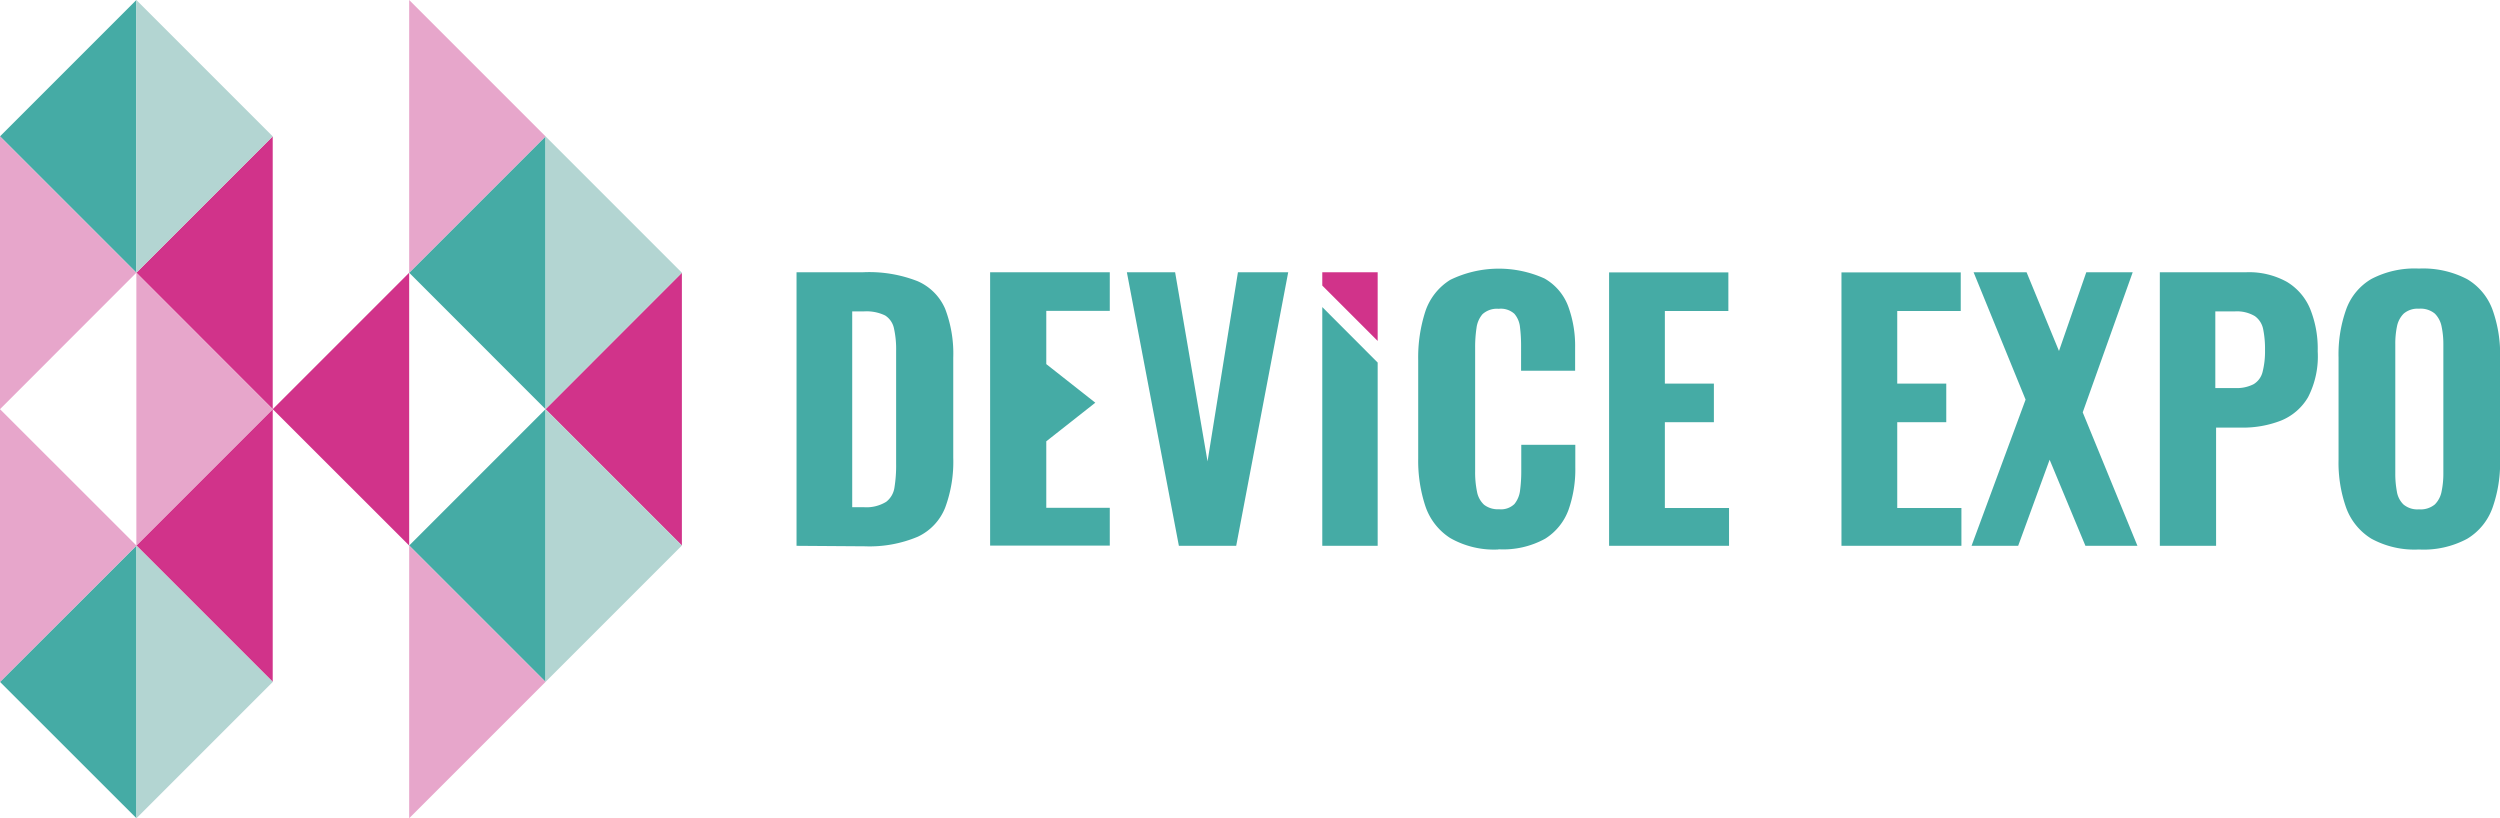
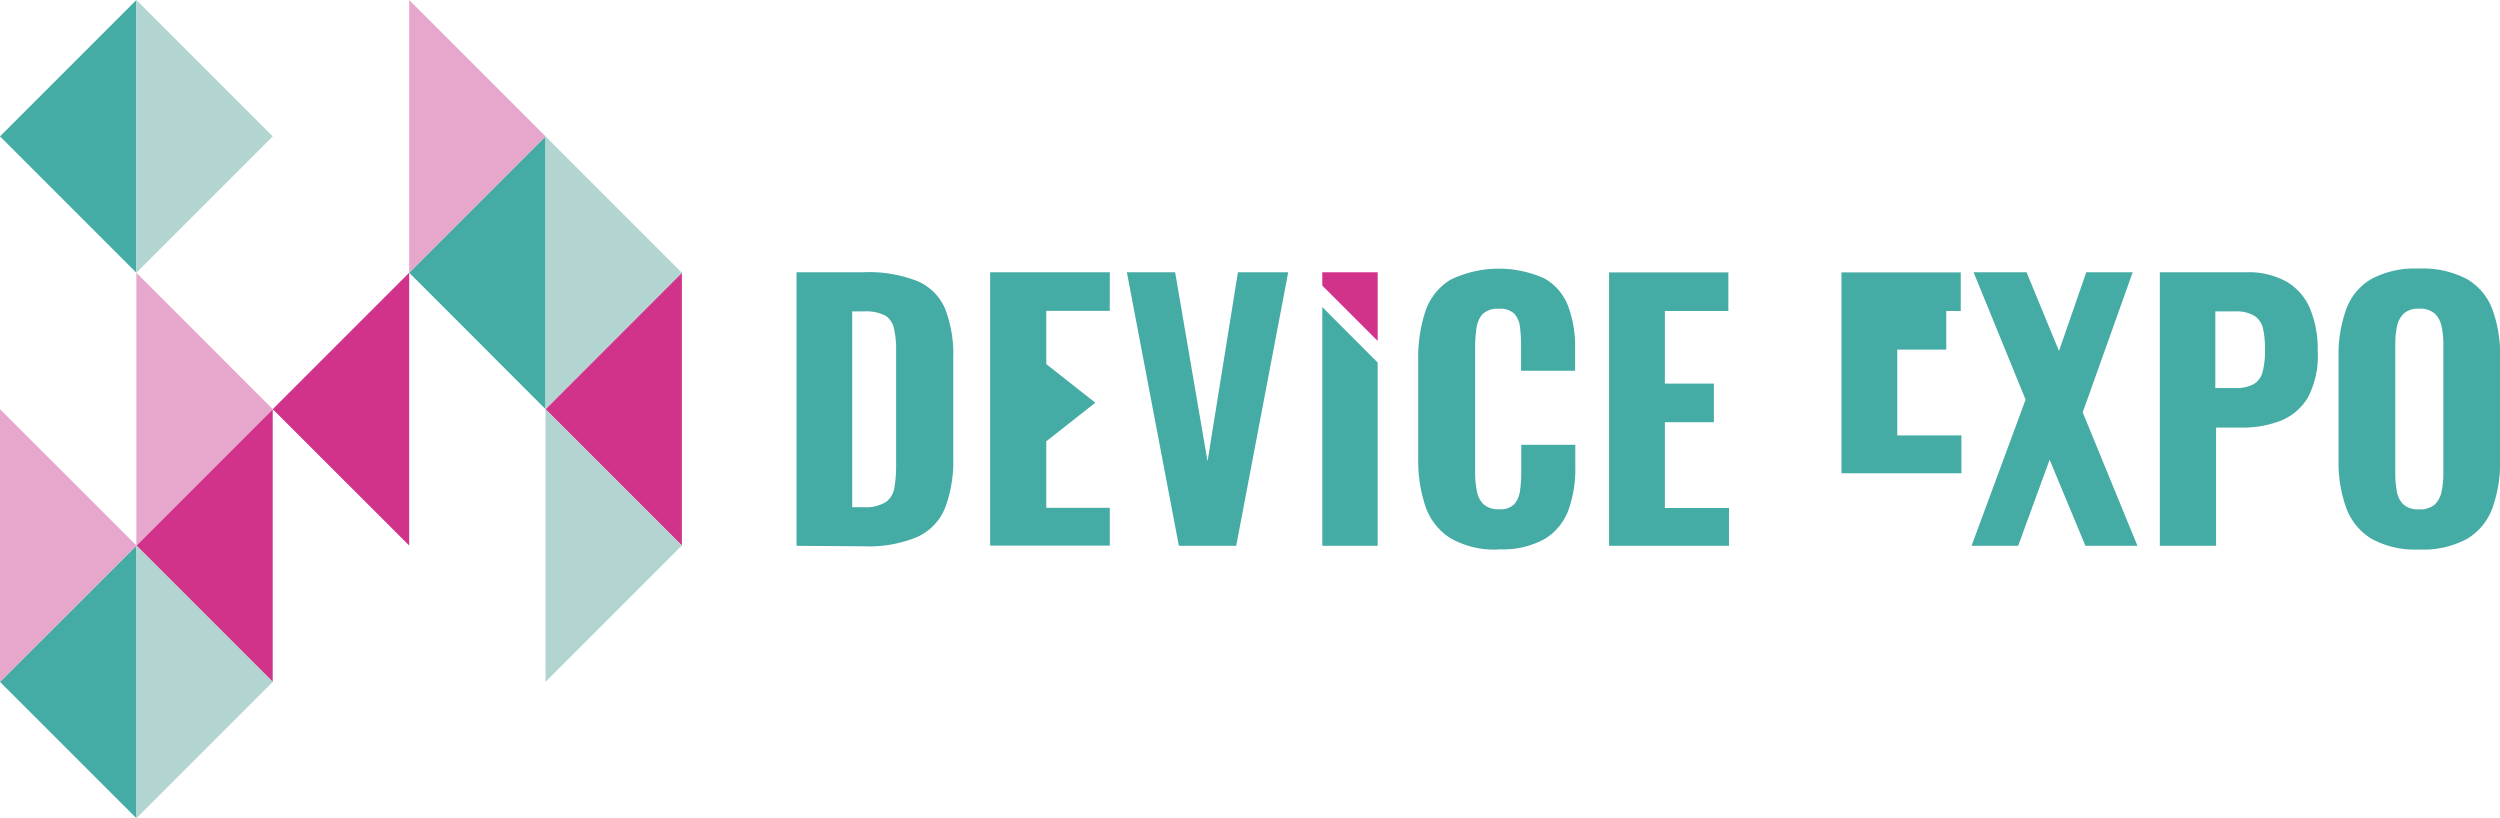
<svg xmlns="http://www.w3.org/2000/svg" id="_Слой_2" data-name=" Слой 2" viewBox="0 0 259.06 84.79">
  <defs>
    <style>.cls-1{fill:#45aba5;}.cls-2{fill:#d1338a;}.cls-3{fill:#b3d5d2;}.cls-4{fill:#e7a6cb;}.cls-5{fill:#db71aa;}</style>
  </defs>
  <polygon class="cls-1" points="14.13 28.26 14.13 0 0 14.13 14.13 28.26" />
-   <polygon class="cls-2" points="28.26 42.4 28.26 14.13 14.13 28.26 28.26 42.4" />
  <polygon class="cls-2" points="42.4 56.53 42.4 28.26 28.26 42.4 42.4 56.53" />
  <polygon class="cls-2" points="28.26 70.66 28.26 42.4 14.13 56.53 28.26 70.66" />
  <polygon class="cls-1" points="14.14 84.79 14.14 56.53 0 70.66 14.14 84.79" />
  <polygon class="cls-2" points="70.66 56.53 70.66 28.26 56.53 42.4 70.66 56.53" />
-   <polygon class="cls-1" points="56.53 70.66 56.53 42.4 42.4 56.53 56.53 70.66" />
  <polygon class="cls-1" points="56.53 42.4 56.53 14.13 42.4 28.26 56.53 42.4" />
  <polyline class="cls-3" points="14.13 0 14.13 28.26 28.26 14.13 14.13 0" />
-   <polyline class="cls-4" points="0 14.13 0 42.4 14.13 28.26 0 14.13" />
  <polyline class="cls-4" points="42.4 0 42.4 28.26 56.53 14.13 42.4 0" />
  <polyline class="cls-4" points="14.13 28.26 14.13 28.26 14.13 56.52 14.13 56.53 28.26 42.4 14.13 28.26" />
  <polyline class="cls-3" points="56.53 14.13 56.53 42.4 70.66 28.26 56.53 14.13" />
  <polyline class="cls-3" points="14.14 56.53 14.14 84.79 28.27 70.66 14.14 56.53" />
  <polyline class="cls-4" points="0 42.4 0 70.66 14.14 56.53 14.13 56.53 14.13 56.53 14.13 56.52 0 42.4" />
  <polyline class="cls-5" points="14.13 56.52 14.13 56.53 14.13 56.53 14.13 56.52" />
  <polyline class="cls-3" points="56.53 42.4 56.53 42.4 56.53 70.66 70.66 56.53 56.53 42.4" />
-   <polyline class="cls-4" points="42.4 56.53 42.4 84.79 56.53 70.66 42.4 56.53" />
  <path class="cls-1" d="M82.54,56.56V28.21h6.93a13.72,13.72,0,0,1,5.62.93A5.49,5.49,0,0,1,97.94,32a13,13,0,0,1,.84,5.06V47.43a13.65,13.65,0,0,1-.84,5.18,5.61,5.61,0,0,1-2.82,3,12.88,12.88,0,0,1-5.51,1Zm5.78-4h1.22A3.91,3.91,0,0,0,91.83,52a2.28,2.28,0,0,0,.86-1.5,14.4,14.4,0,0,0,.17-2.47V36.37A9.91,9.91,0,0,0,92.63,34a2.08,2.08,0,0,0-.91-1.31,4.44,4.44,0,0,0-2.22-.42H88.31V52.55Z" transform="translate(0 0)" />
  <path class="cls-1" d="M102.6,56.56V28.21H115v4h-6.58v5.52l5.08,4-5.08,4v6.89H115v3.92H102.6Z" transform="translate(0 0)" />
  <path class="cls-1" d="M122.16,56.56l-5.39-28.35h5l3.36,19.6,3.15-19.6h5.21l-5.39,28.35Z" transform="translate(0 0)" />
  <path class="cls-1" d="M155.27,56.94a9.14,9.14,0,0,1-5-1.19,6.3,6.3,0,0,1-2.57-3.31,15,15,0,0,1-.74-4.92V37.33a15.48,15.48,0,0,1,.74-5.06A6.13,6.13,0,0,1,150.28,29a11.5,11.5,0,0,1,9.77-.14,5.55,5.55,0,0,1,2.45,2.87,11.87,11.87,0,0,1,.72,4.31v2.38h-5.6V35.76a15.17,15.17,0,0,0-.11-1.84,2.51,2.51,0,0,0-.58-1.4A2.09,2.09,0,0,0,155.3,32a2.22,2.22,0,0,0-1.68.56A2.72,2.72,0,0,0,153,34a13.26,13.26,0,0,0-.14,2V48.85a9.83,9.83,0,0,0,.19,2.08,2.45,2.45,0,0,0,.73,1.37,2.33,2.33,0,0,0,1.56.47,2,2,0,0,0,1.59-.54,2.74,2.74,0,0,0,.59-1.45,14.81,14.81,0,0,0,.12-1.93V46.09h5.6v2.34a12.6,12.6,0,0,1-.7,4.39,5.93,5.93,0,0,1-2.42,3,9,9,0,0,1-4.83,1.1Z" transform="translate(0 0)" />
  <path class="cls-1" d="M204.3,56.56l5.6-15.15-5.39-13.2H210l3.36,8.16,2.83-8.16H221l-5.18,14.52,5.67,13.83h-5.39l-3.71-8.92-3.26,8.92Z" transform="translate(0 0)" />
  <path class="cls-1" d="M223.81,56.56V28.21h9a8.09,8.09,0,0,1,4.17,1,5.9,5.9,0,0,1,2.4,2.78,11,11,0,0,1,.79,4.41,9.22,9.22,0,0,1-1,4.76,5.74,5.74,0,0,1-2.82,2.43,10.85,10.85,0,0,1-4.09.72h-2.62V56.56h-5.8Zm5.78-16.35h2a3.82,3.82,0,0,0,1.94-.4,2.05,2.05,0,0,0,.93-1.28,8.6,8.6,0,0,0,.25-2.24,10.22,10.22,0,0,0-.19-2.17,2.18,2.18,0,0,0-.86-1.36,3.63,3.63,0,0,0-2.1-.49h-2v7.94Z" transform="translate(0 0)" />
  <path class="cls-1" d="M250.66,56.94a9.3,9.3,0,0,1-4.93-1.12,6.28,6.28,0,0,1-2.61-3.2,14,14,0,0,1-.79-5V37.06a13.86,13.86,0,0,1,.79-5,6,6,0,0,1,2.61-3.15,9.64,9.64,0,0,1,4.93-1.08,9.82,9.82,0,0,1,5,1.1,6.11,6.11,0,0,1,2.62,3.15,13.7,13.7,0,0,1,.79,5V47.63a14,14,0,0,1-.79,5,6.16,6.16,0,0,1-2.62,3.2A9.51,9.51,0,0,1,250.66,56.94Zm0-4.16a2.31,2.31,0,0,0,1.65-.51,2.57,2.57,0,0,0,.7-1.36,8.9,8.9,0,0,0,.18-1.84V35.67a8.71,8.71,0,0,0-.18-1.82,2.58,2.58,0,0,0-.7-1.35,2.3,2.3,0,0,0-1.65-.51,2.21,2.21,0,0,0-1.58.51,2.58,2.58,0,0,0-.7,1.35,8.73,8.73,0,0,0-.17,1.82v13.4a9.77,9.77,0,0,0,.16,1.84,2.39,2.39,0,0,0,.68,1.36A2.24,2.24,0,0,0,250.66,52.78Z" transform="translate(0 0)" />
  <path class="cls-1" d="M166.74,56.58V28.23H179.1v4h-6.58v7.52h5.08v4h-5.08v8.89h6.65v3.92H166.74Z" transform="translate(0 0)" />
-   <path class="cls-1" d="M190.82,56.58V28.23h12.36v4H196.6v7.52h5.08v4H196.6v8.89h6.65v3.92H190.82Z" transform="translate(0 0)" />
+   <path class="cls-1" d="M190.82,56.58V28.23h12.36v4H196.6h5.08v4H196.6v8.89h6.65v3.92H190.82Z" transform="translate(0 0)" />
  <polygon class="cls-2" points="142.76 35.33 142.76 28.21 137.02 28.21 137.02 29.59 142.76 35.33" />
  <polygon class="cls-1" points="137.02 31.82 137.02 56.56 142.76 56.56 142.76 37.57 137.02 31.82" />
</svg>